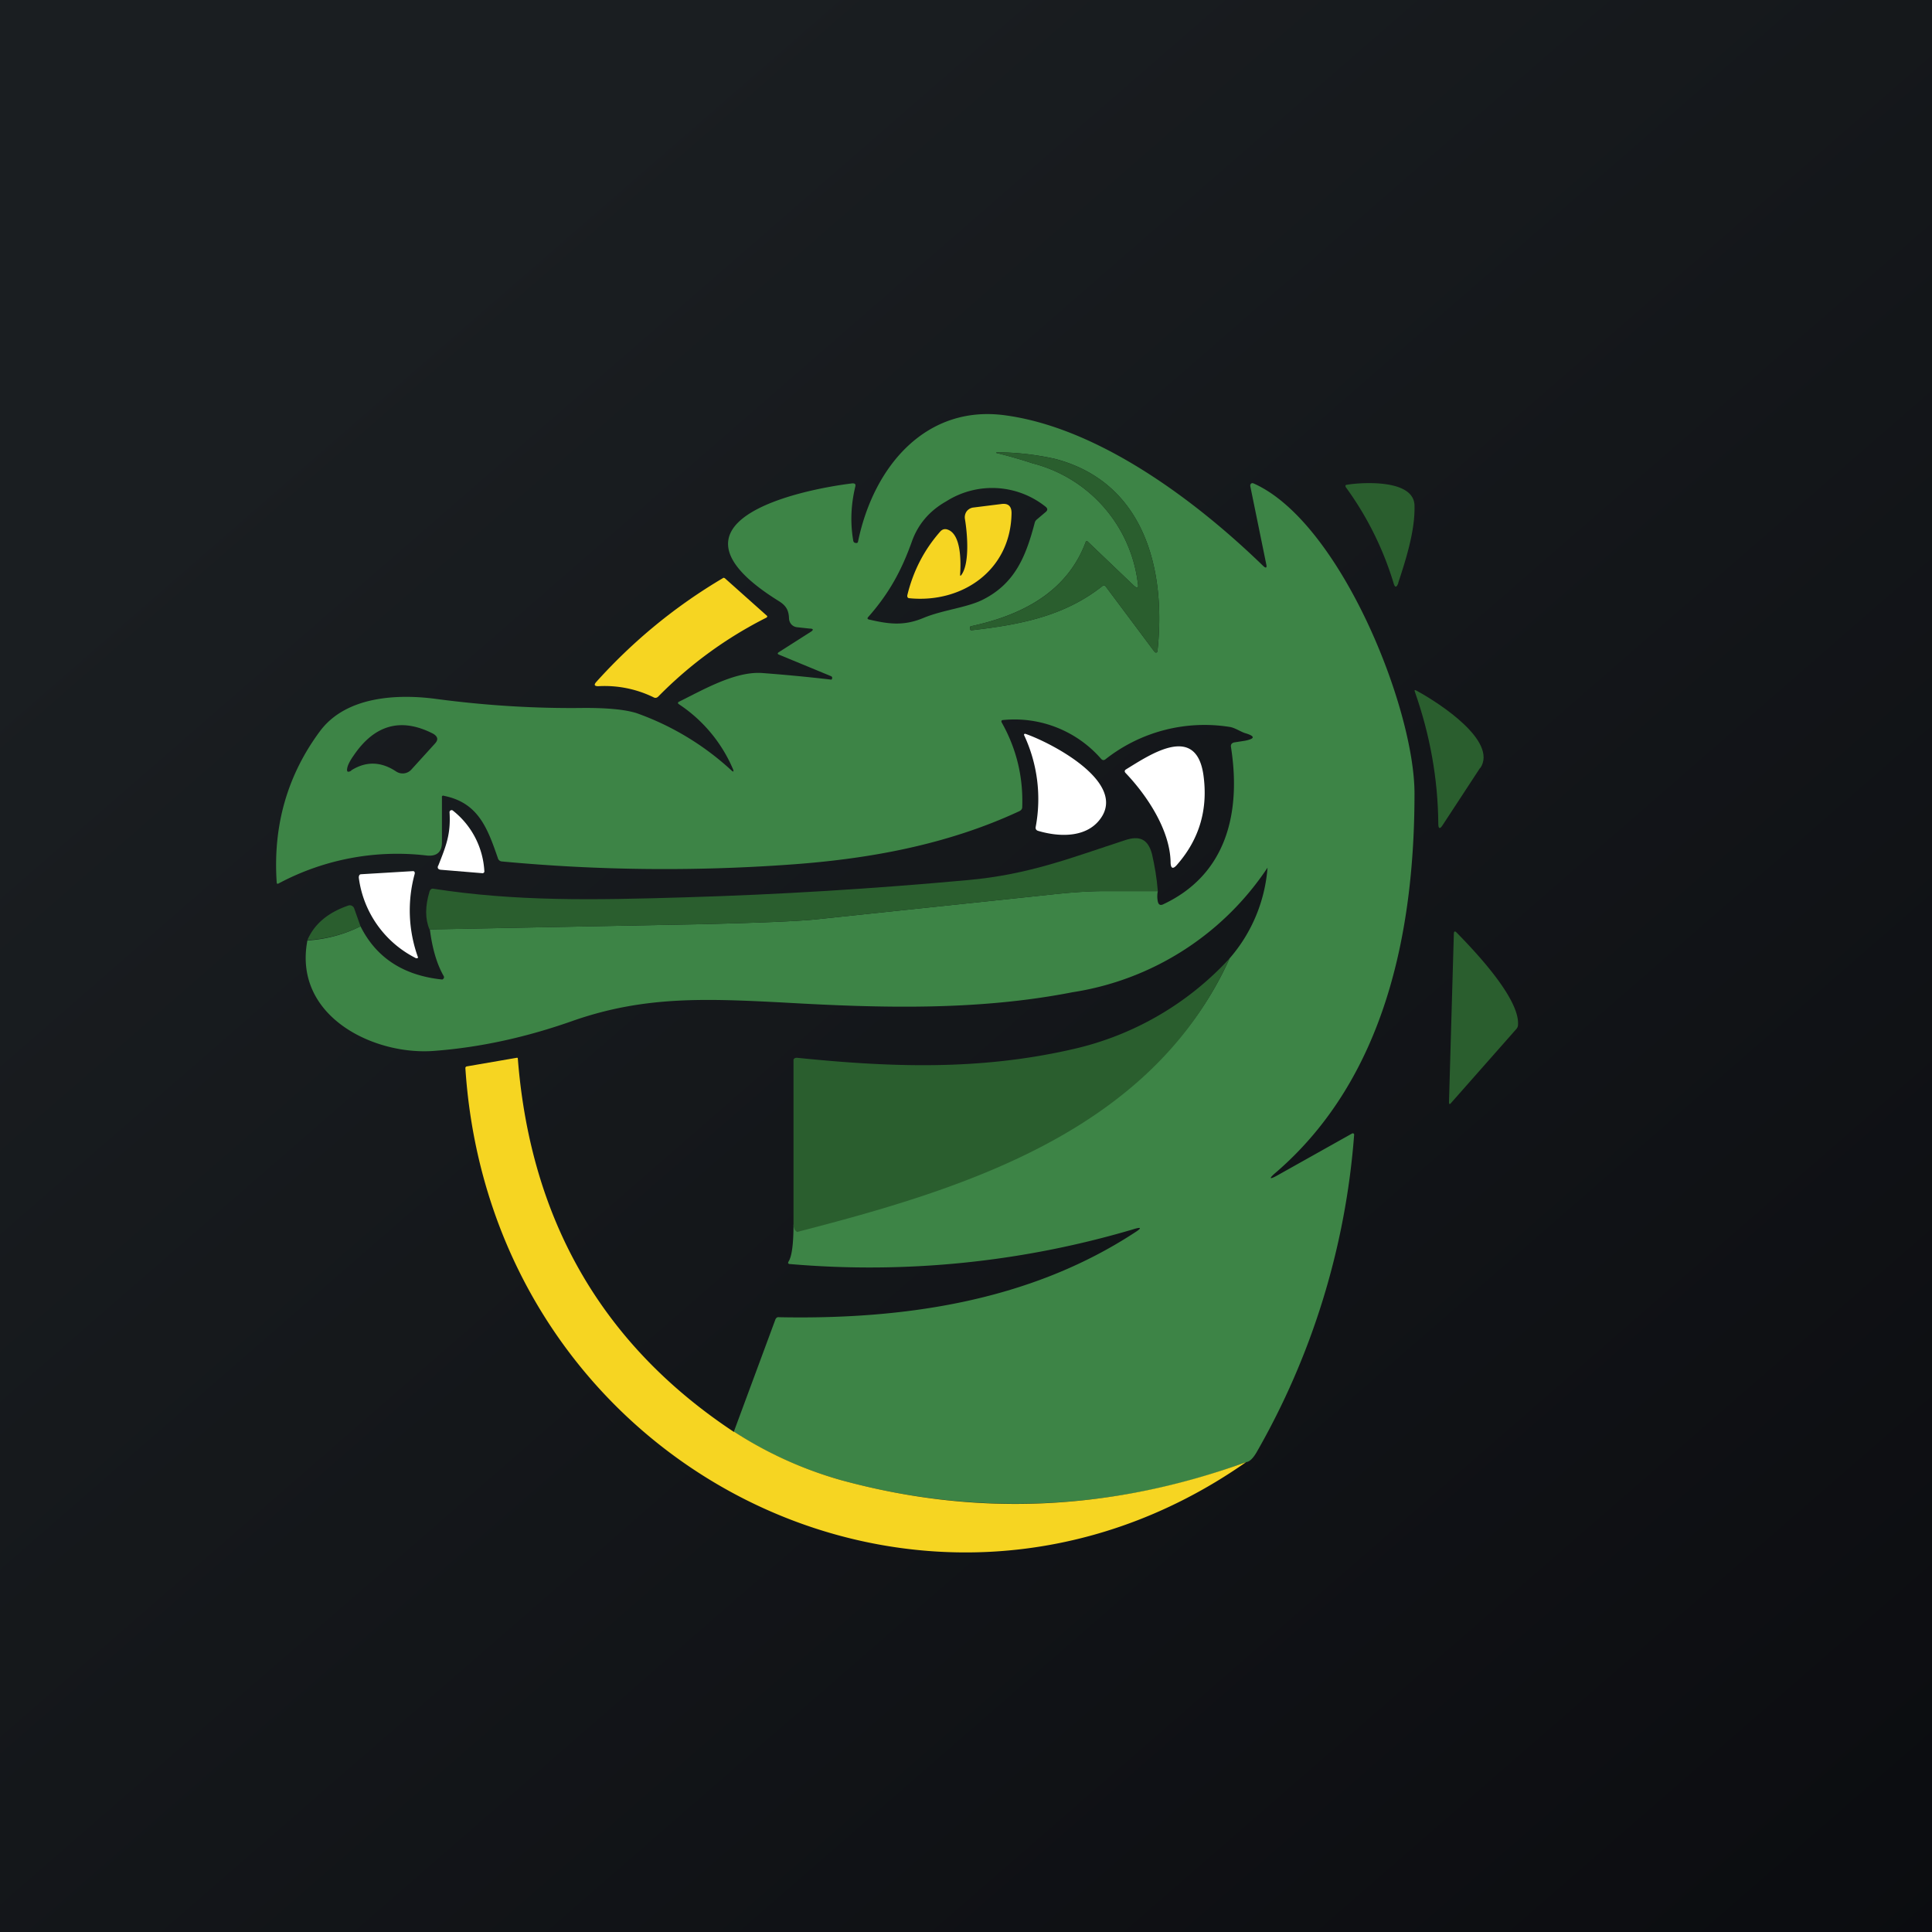
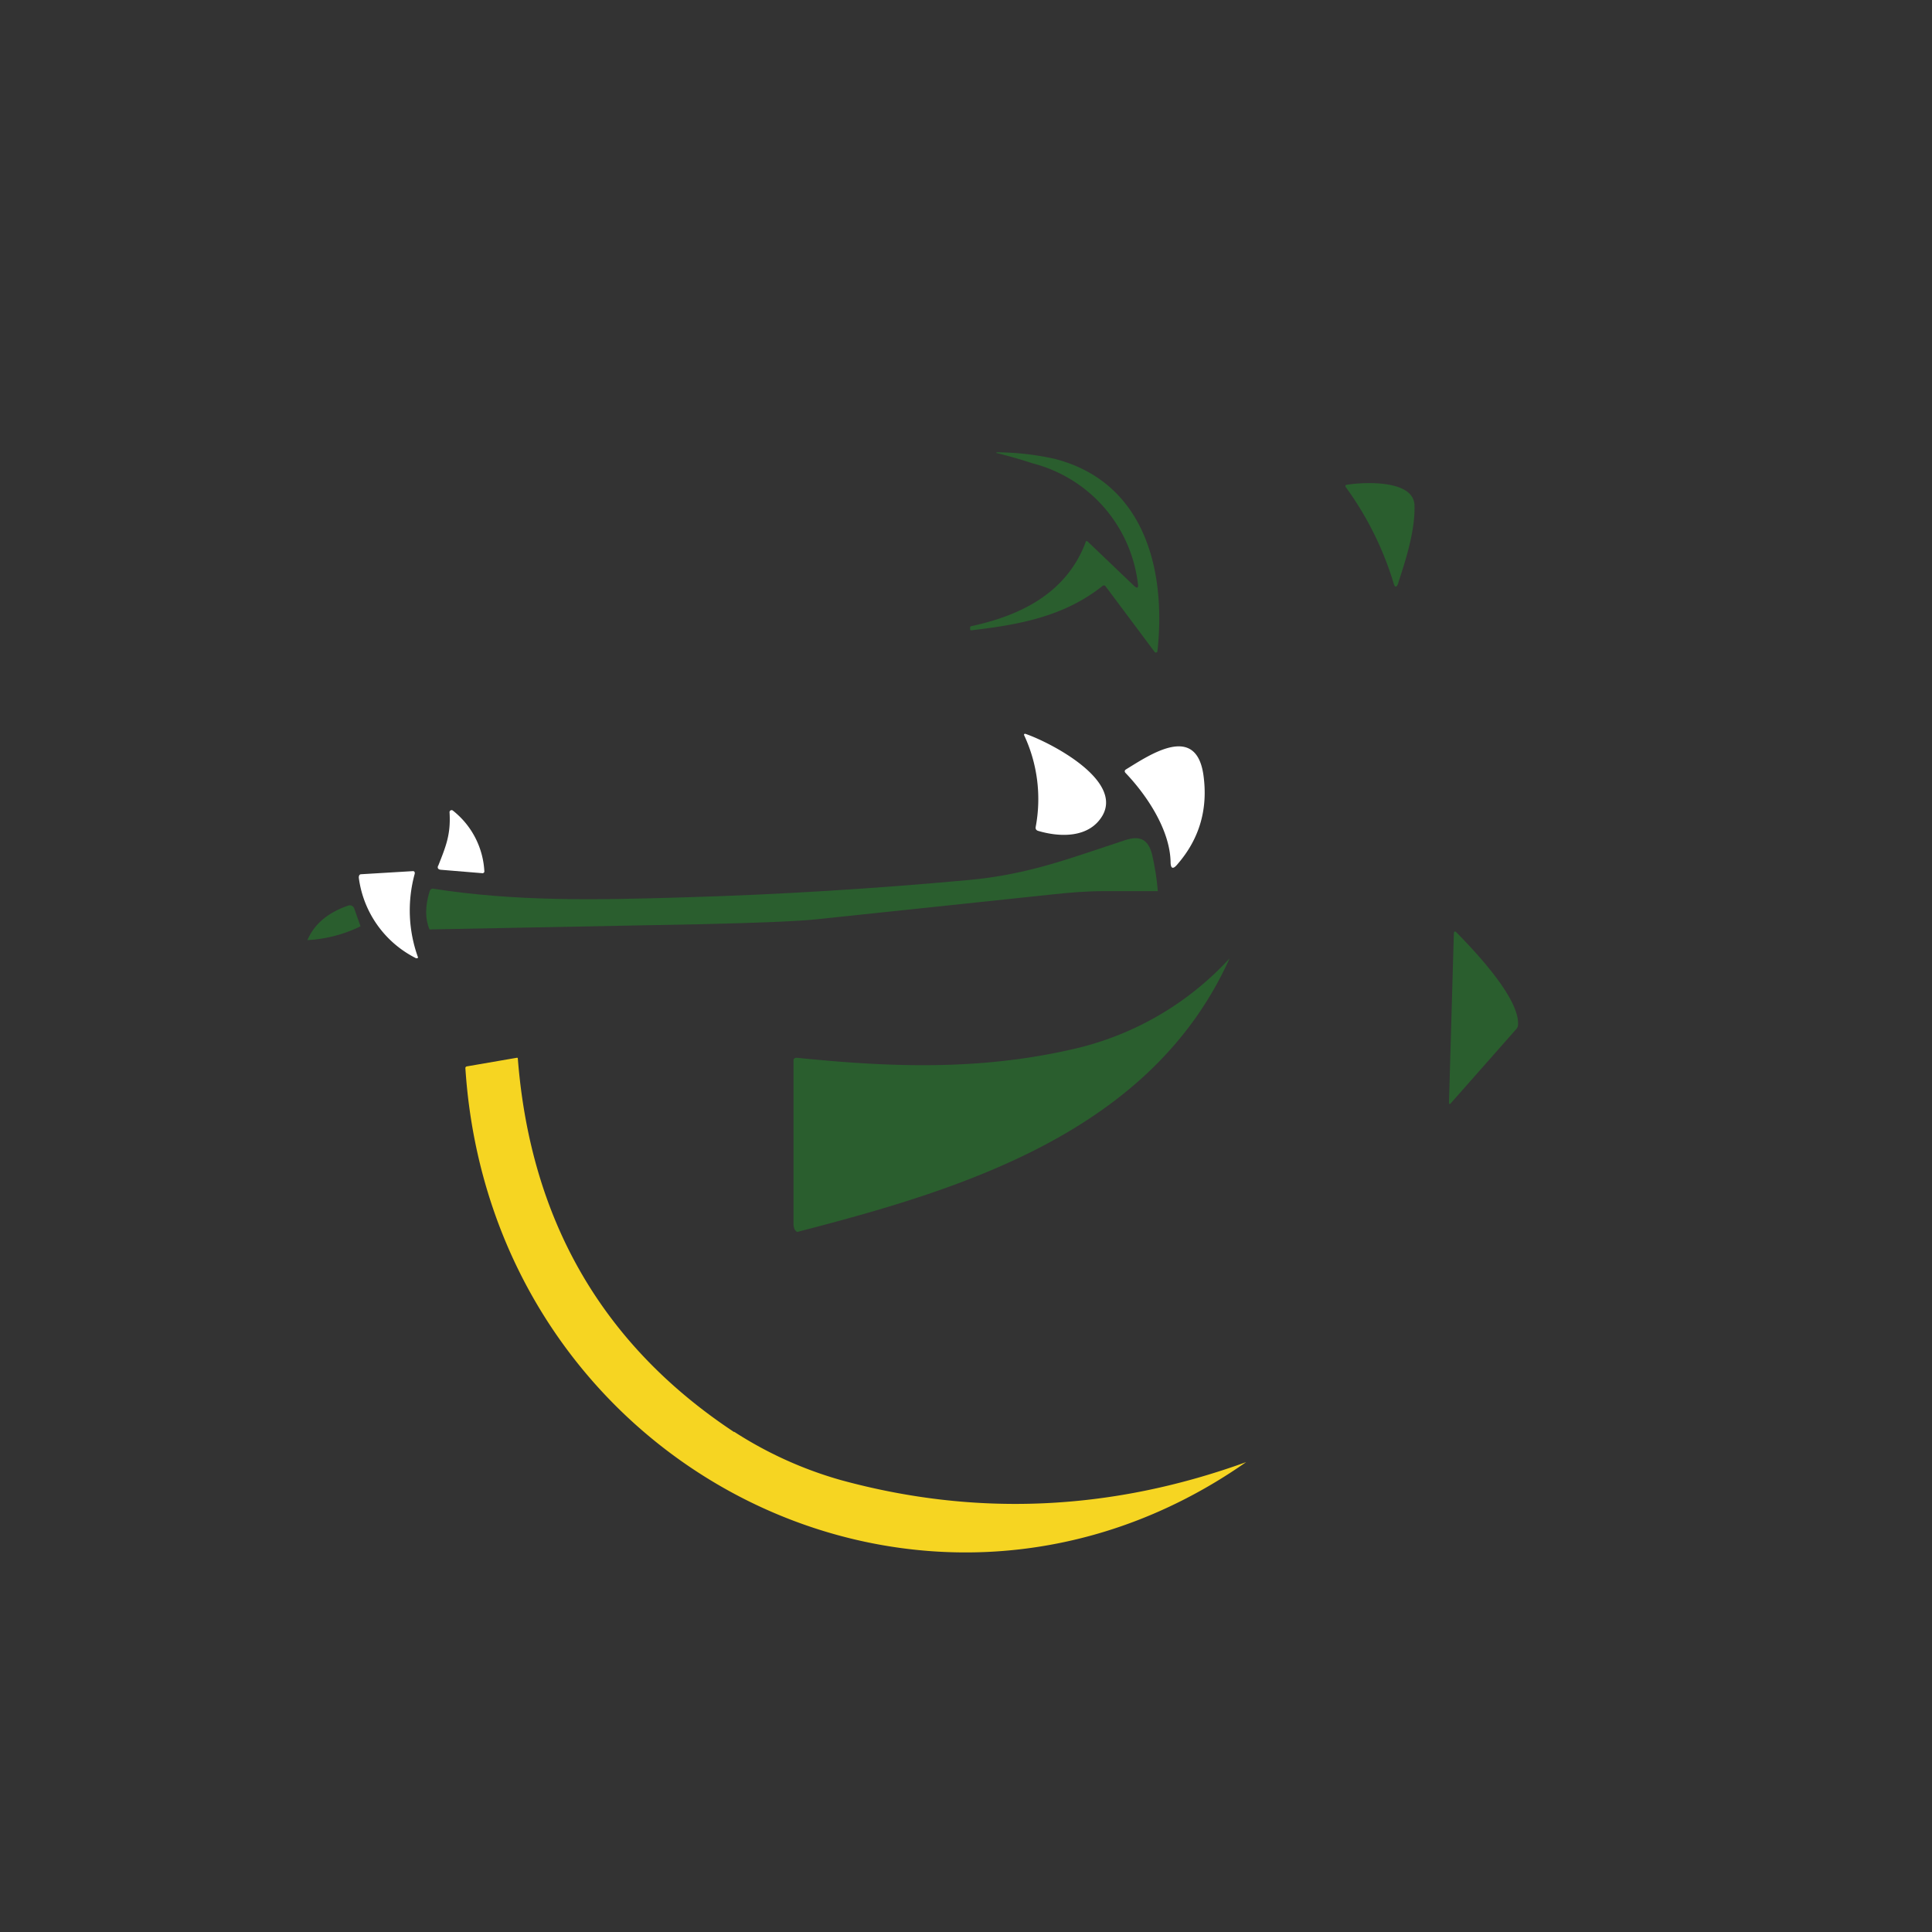
<svg xmlns="http://www.w3.org/2000/svg" width="56" height="56" viewBox="0 0 56 56">
  <rect x="0" y="0" width="56" height="56" fill="#333333" stroke="none" />
-   <path fill="url(#a4as04xhg)" d="M0 0h56v56H0z" />
-   <path d="M36.12 42.38a19.09 19.09 0 0 1-11.75.52 11.4 11.4 0 0 1-3.1-1.4l1.2-3.24c.02-.06.06-.09.11-.08 3.56.07 7.22-.44 10.29-2.44.24-.15.23-.19-.05-.1a26.9 26.9 0 0 1-9.91 1c-.07 0-.08-.03-.05-.08.1-.16.14-.56.14-1.06 4.77-1.24 10.37-2.68 12.64-7.72a4.53 4.53 0 0 0 1.1-2.63 8.3 8.3 0 0 1-5.65 3.61c-2.76.54-5.57.46-8.36.3-2.3-.12-4.05-.19-6.1.52-1.38.49-2.72.78-4.04.88-1.75.14-4.1-1-3.68-3.2a4 4 0 0 0 1.54-.41c.45.9 1.23 1.42 2.35 1.54h.03l.03-.03a.07.07 0 0 0 0-.07c-.2-.35-.33-.8-.4-1.35l7.78-.15c1.78-.04 2.9-.09 3.4-.14l6.82-.72c.54-.06 1.05-.1 1.55-.1h1.55c-.02.1-.02.2 0 .3.02.1.08.12.16.08 1.83-.86 2.26-2.65 1.96-4.56-.01-.07.02-.11.09-.13l.32-.05c.29-.06.3-.13 0-.22-.11-.03-.3-.16-.45-.18a4.64 4.64 0 0 0-3.6.94c-.04.03-.08.03-.12-.01a3.33 3.33 0 0 0-2.84-1.13c-.05 0-.07.03-.04.08.42.75.62 1.56.59 2.44 0 .06-.03.1-.1.13-2.09.97-4.36 1.38-6.63 1.54-2.79.2-5.57.17-8.35-.09a.13.13 0 0 1-.12-.1c-.3-.87-.57-1.6-1.55-1.8-.05-.02-.08 0-.07.05v1.29c0 .28-.14.41-.42.39a7.3 7.3 0 0 0-4.3.8c-.05.03-.07.02-.07-.03-.11-1.64.31-3.1 1.25-4.37.76-1.03 2.27-1.09 3.38-.94 1.43.19 2.87.28 4.3.26.64 0 1.14.04 1.5.15a8 8 0 0 1 2.74 1.65c.07.07.09.05.05-.04a4.25 4.25 0 0 0-1.58-1.88.05.05 0 0 1 0-.05l.02-.01c.71-.35 1.65-.9 2.44-.83a49.04 49.04 0 0 1 1.98.19l.02-.03v-.04a.06.06 0 0 0-.03-.03l-1.5-.62c-.06-.02-.06-.05-.01-.08l.91-.58c.1-.06.09-.1-.02-.1l-.37-.04a.26.26 0 0 1-.16-.08.28.28 0 0 1-.07-.18c-.01-.24-.09-.37-.3-.5-3.7-2.3.58-3.22 2.14-3.41.07 0 .1.02.08.1-.12.5-.15 1.02-.06 1.55 0 .03.02.06.04.07l.04.01c.03 0 .05 0 .06-.04.46-2.22 2-3.98 4.28-3.66 2.7.37 5.5 2.46 7.45 4.35.1.1.13.07.1-.05l-.46-2.25v-.04l.02-.03a.07.07 0 0 1 .07-.01C38.83 15.11 41 20.5 41 23c0 4-.85 8.24-4 10.97-.24.2-.22.24.06.08l2.14-1.2h.02a.04.04 0 0 1 .03.03v.02a21.82 21.82 0 0 1-2.83 9.2c-.1.17-.2.27-.3.28ZM32.05 17l1.42 1.9.02.01a.04.04 0 0 0 .05-.01l.01-.03c.26-2.41-.41-4.9-2.97-5.57a7.9 7.9 0 0 0-1.7-.19v.02a13.63 13.63 0 0 1 1.05.3 4.1 4.1 0 0 1 3.05 3.47c.03.15-.01.17-.12.07l-1.34-1.28h-.01a.04.04 0 0 0-.03 0l-.01.02c-.56 1.5-1.93 2.14-3.32 2.44-.02 0-.04.02-.03.05v.05l.03.02c1.39-.16 2.69-.4 3.8-1.28.04-.03.07-.03.1.01Zm-2-1.94.26-.22c.06-.05.06-.1 0-.15a2.48 2.48 0 0 0-2.88-.16c-.48.27-.82.66-1 1.17-.3.84-.66 1.5-1.26 2.18-.04.04-.03.07.03.08.56.13 1 .19 1.57-.05.58-.24 1.3-.3 1.76-.55.9-.47 1.21-1.25 1.46-2.2a.18.18 0 0 1 .06-.1Zm-19.87 7.27c.43-.27.86-.26 1.3.03a.34.34 0 0 0 .44-.05l.69-.76c.1-.11.08-.2-.05-.28-.93-.48-1.7-.27-2.31.63-.1.14-.16.26-.18.34-.03.13 0 .16.11.1Z" fill="#3D8446" />
  <path d="M31.95 16.99c-1.11.88-2.41 1.12-3.8 1.28-.01 0-.02 0-.03-.02v-.05c0-.03 0-.04.03-.05 1.4-.3 2.76-.94 3.32-2.44v-.02a.04.04 0 0 1 .04 0h.01l1.34 1.28c.1.1.15.08.12-.07a4.1 4.1 0 0 0-3.05-3.47 13.63 13.63 0 0 0-1.05-.3v-.02h.01a7.9 7.9 0 0 1 1.68.19c2.57.66 3.24 3.16 2.98 5.57l-.01.03-.02.01a.04.04 0 0 1-.05-.01L32.05 17c-.03-.04-.06-.04-.1-.01ZM40.53 16.9c-.05.14-.1.14-.14-.01a9.3 9.3 0 0 0-1.36-2.74c-.05-.06-.04-.1.02-.1.34-.06 1.93-.19 1.95.6.02.72-.24 1.54-.47 2.24Z" fill="#2A5E2E" />
-   <path d="M27.87 16.66c.24-.34.17-1.19.1-1.61a.3.3 0 0 1 .05-.23.29.29 0 0 1 .2-.11l.8-.1c.2-.03.3.06.3.26-.02 1.67-1.44 2.62-2.96 2.47-.05 0-.07-.04-.06-.09.17-.7.49-1.32.96-1.85.05-.05.1-.07.17-.06.45.1.42 1 .4 1.31 0 .05.01.05.04.01ZM20.95 16.76c.02-.02.04-.01.06 0l1.21 1.08c.03.02.02.04 0 .06a11.88 11.88 0 0 0-3.14 2.29c-.04.04-.09.05-.14.02a3.23 3.23 0 0 0-1.6-.32c-.11 0-.13-.04-.06-.12 1.08-1.2 2.3-2.2 3.67-3.01Z" fill="#F6D522" />
-   <path d="m42.9 22.26-1.08 1.65c-.08.13-.13.12-.13-.03-.01-1.3-.24-2.58-.68-3.83-.02-.05 0-.06.05-.03.7.38 2.35 1.47 1.85 2.24Z" fill="#2A5E2E" />
  <path d="M30.02 23.97a4.37 4.37 0 0 0-.34-2.67.04.04 0 0 1 .02-.03h.02c.68.23 2.85 1.33 2.23 2.38-.39.65-1.24.62-1.87.43-.05-.02-.07-.06-.06-.11ZM33.93 24.98c-.02-.93-.69-1.93-1.3-2.57-.04-.04-.04-.08.01-.11.7-.43 2.02-1.33 2.24.15.14.98-.1 1.85-.75 2.6-.13.16-.2.13-.2-.07ZM12.7 25.1c.23-.58.37-.92.33-1.56a.06.06 0 0 1 .03-.05.06.06 0 0 1 .06 0 2.4 2.4 0 0 1 .92 1.78.07.07 0 0 1-.04.04h-.02l-1.21-.1c-.07-.01-.1-.05-.07-.12Z" fill="#fff" />
  <path d="M33.56 25.83h-1.55c-.5 0-1.01.04-1.55.1l-6.83.72c-.48.05-1.61.1-3.39.14l-7.79.15c-.13-.3-.13-.67 0-1.1.02-.06.06-.09.11-.08 2.38.37 4.65.33 7.28.25 2.74-.08 5.48-.25 8.21-.5 1.79-.16 3.03-.66 4.57-1.16.4-.13.65-.04.77.4.08.35.14.7.17 1.08Z" fill="#2A5E2E" />
  <path d="M12.07 27.78a3.05 3.05 0 0 1-1.67-2.34c0-.06.02-.1.07-.1l1.5-.09c.04 0 .06.03.05.08a4 4 0 0 0 .1 2.43l-.02.01a.03.03 0 0 1-.03 0Z" fill="#fff" />
  <path d="M10.45 26.85a4 4 0 0 1-1.54.4c.2-.47.6-.8 1.18-1a.14.14 0 0 1 .1 0c.04.02.07.05.08.09l.18.51ZM42.22 27.03c.47.48 1.84 1.9 1.78 2.68 0 .05-.03.1-.06.13l-1.88 2.13c-.04.05-.06.04-.06-.03l.14-4.86c0-.09.03-.1.08-.05ZM35.64 27.78c-2.27 5.04-7.77 6.7-12.54 7.93l-.06-.06a.43.43 0 0 1-.04-.15v-4.77c0-.05.05-.07.1-.07 2.74.28 5.3.37 8-.25a8.8 8.8 0 0 0 4.54-2.63Z" fill="#2A5E2E" />
  <path d="M21.28 41.5a11.4 11.4 0 0 0 3.09 1.4c3.91 1.07 7.83.9 11.75-.52-9.31 6.52-21.87.17-22.63-11.41a.05.05 0 0 1 .04-.06l1.45-.25c.02 0 .03 0 .03.03.37 4.69 2.46 8.3 6.27 10.82Z" fill="#F6D522" />
  <defs>
    <linearGradient id="a4as04xhg" x1="10.42" y1="9.71" x2="68.15" y2="76.02" gradientUnits="userSpaceOnUse">
      <stop stop-color="#1A1E21" />
      <stop offset="1" stop-color="#06060A" />
    </linearGradient>
  </defs>
</svg>